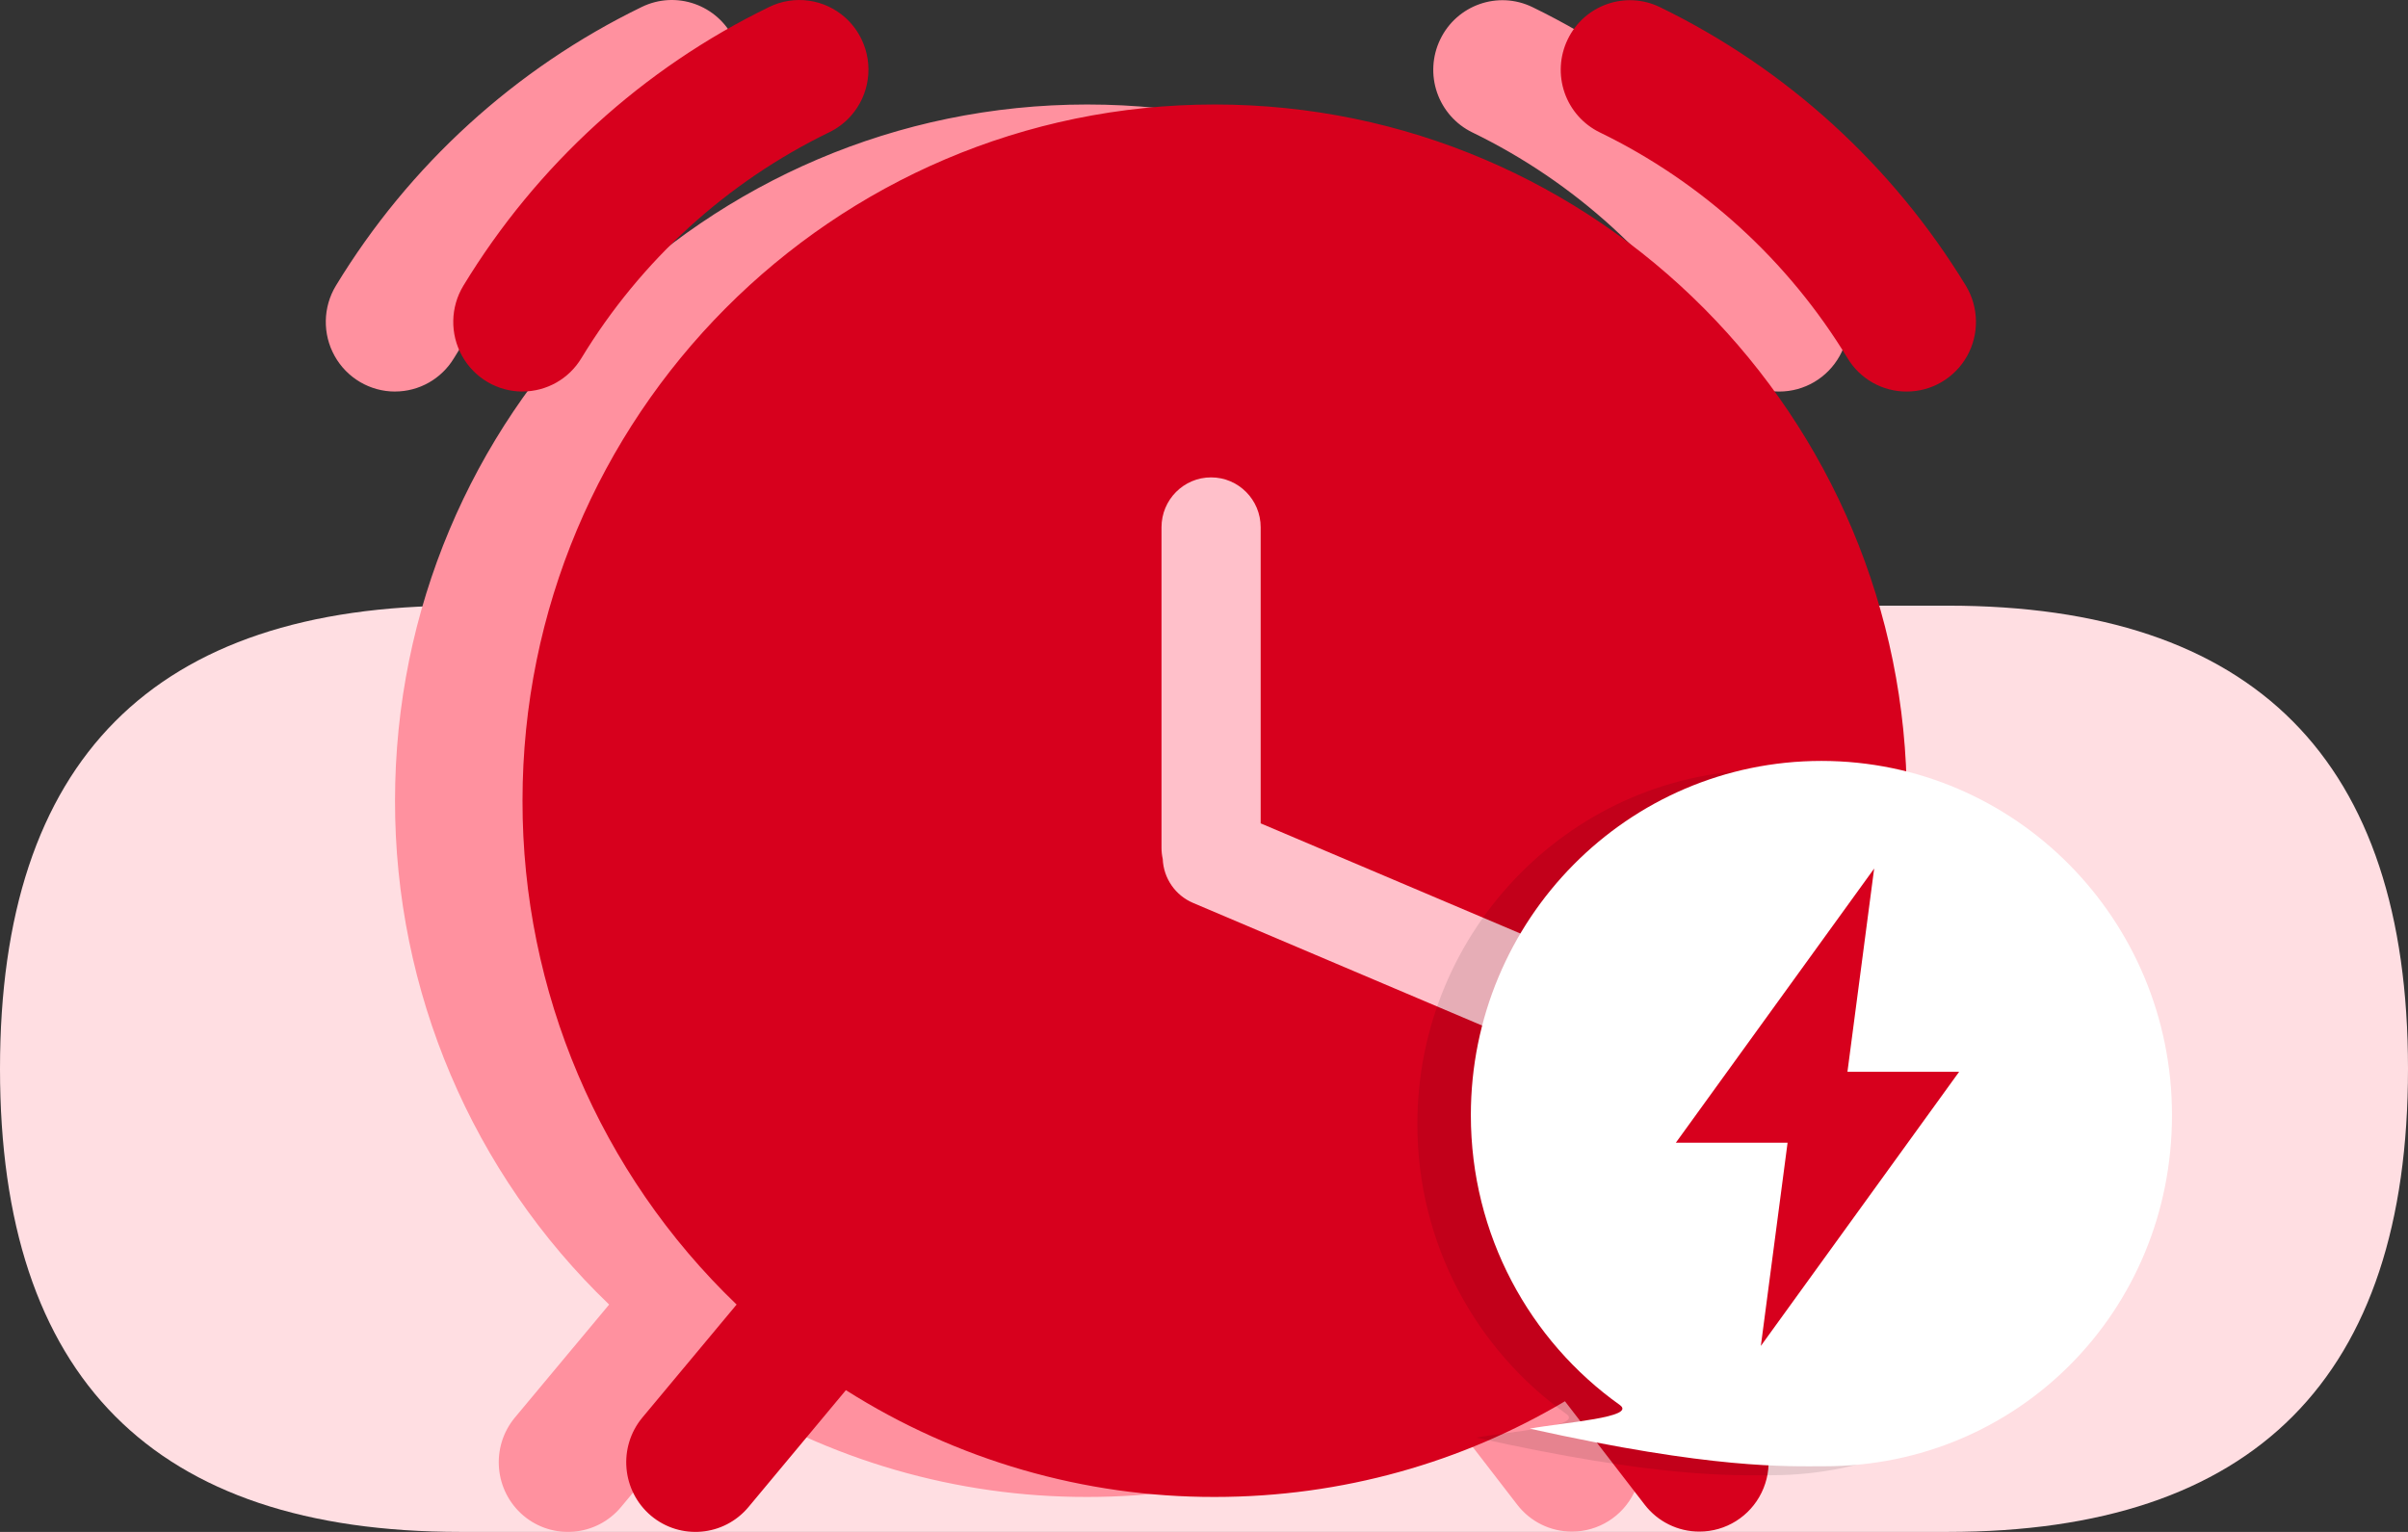
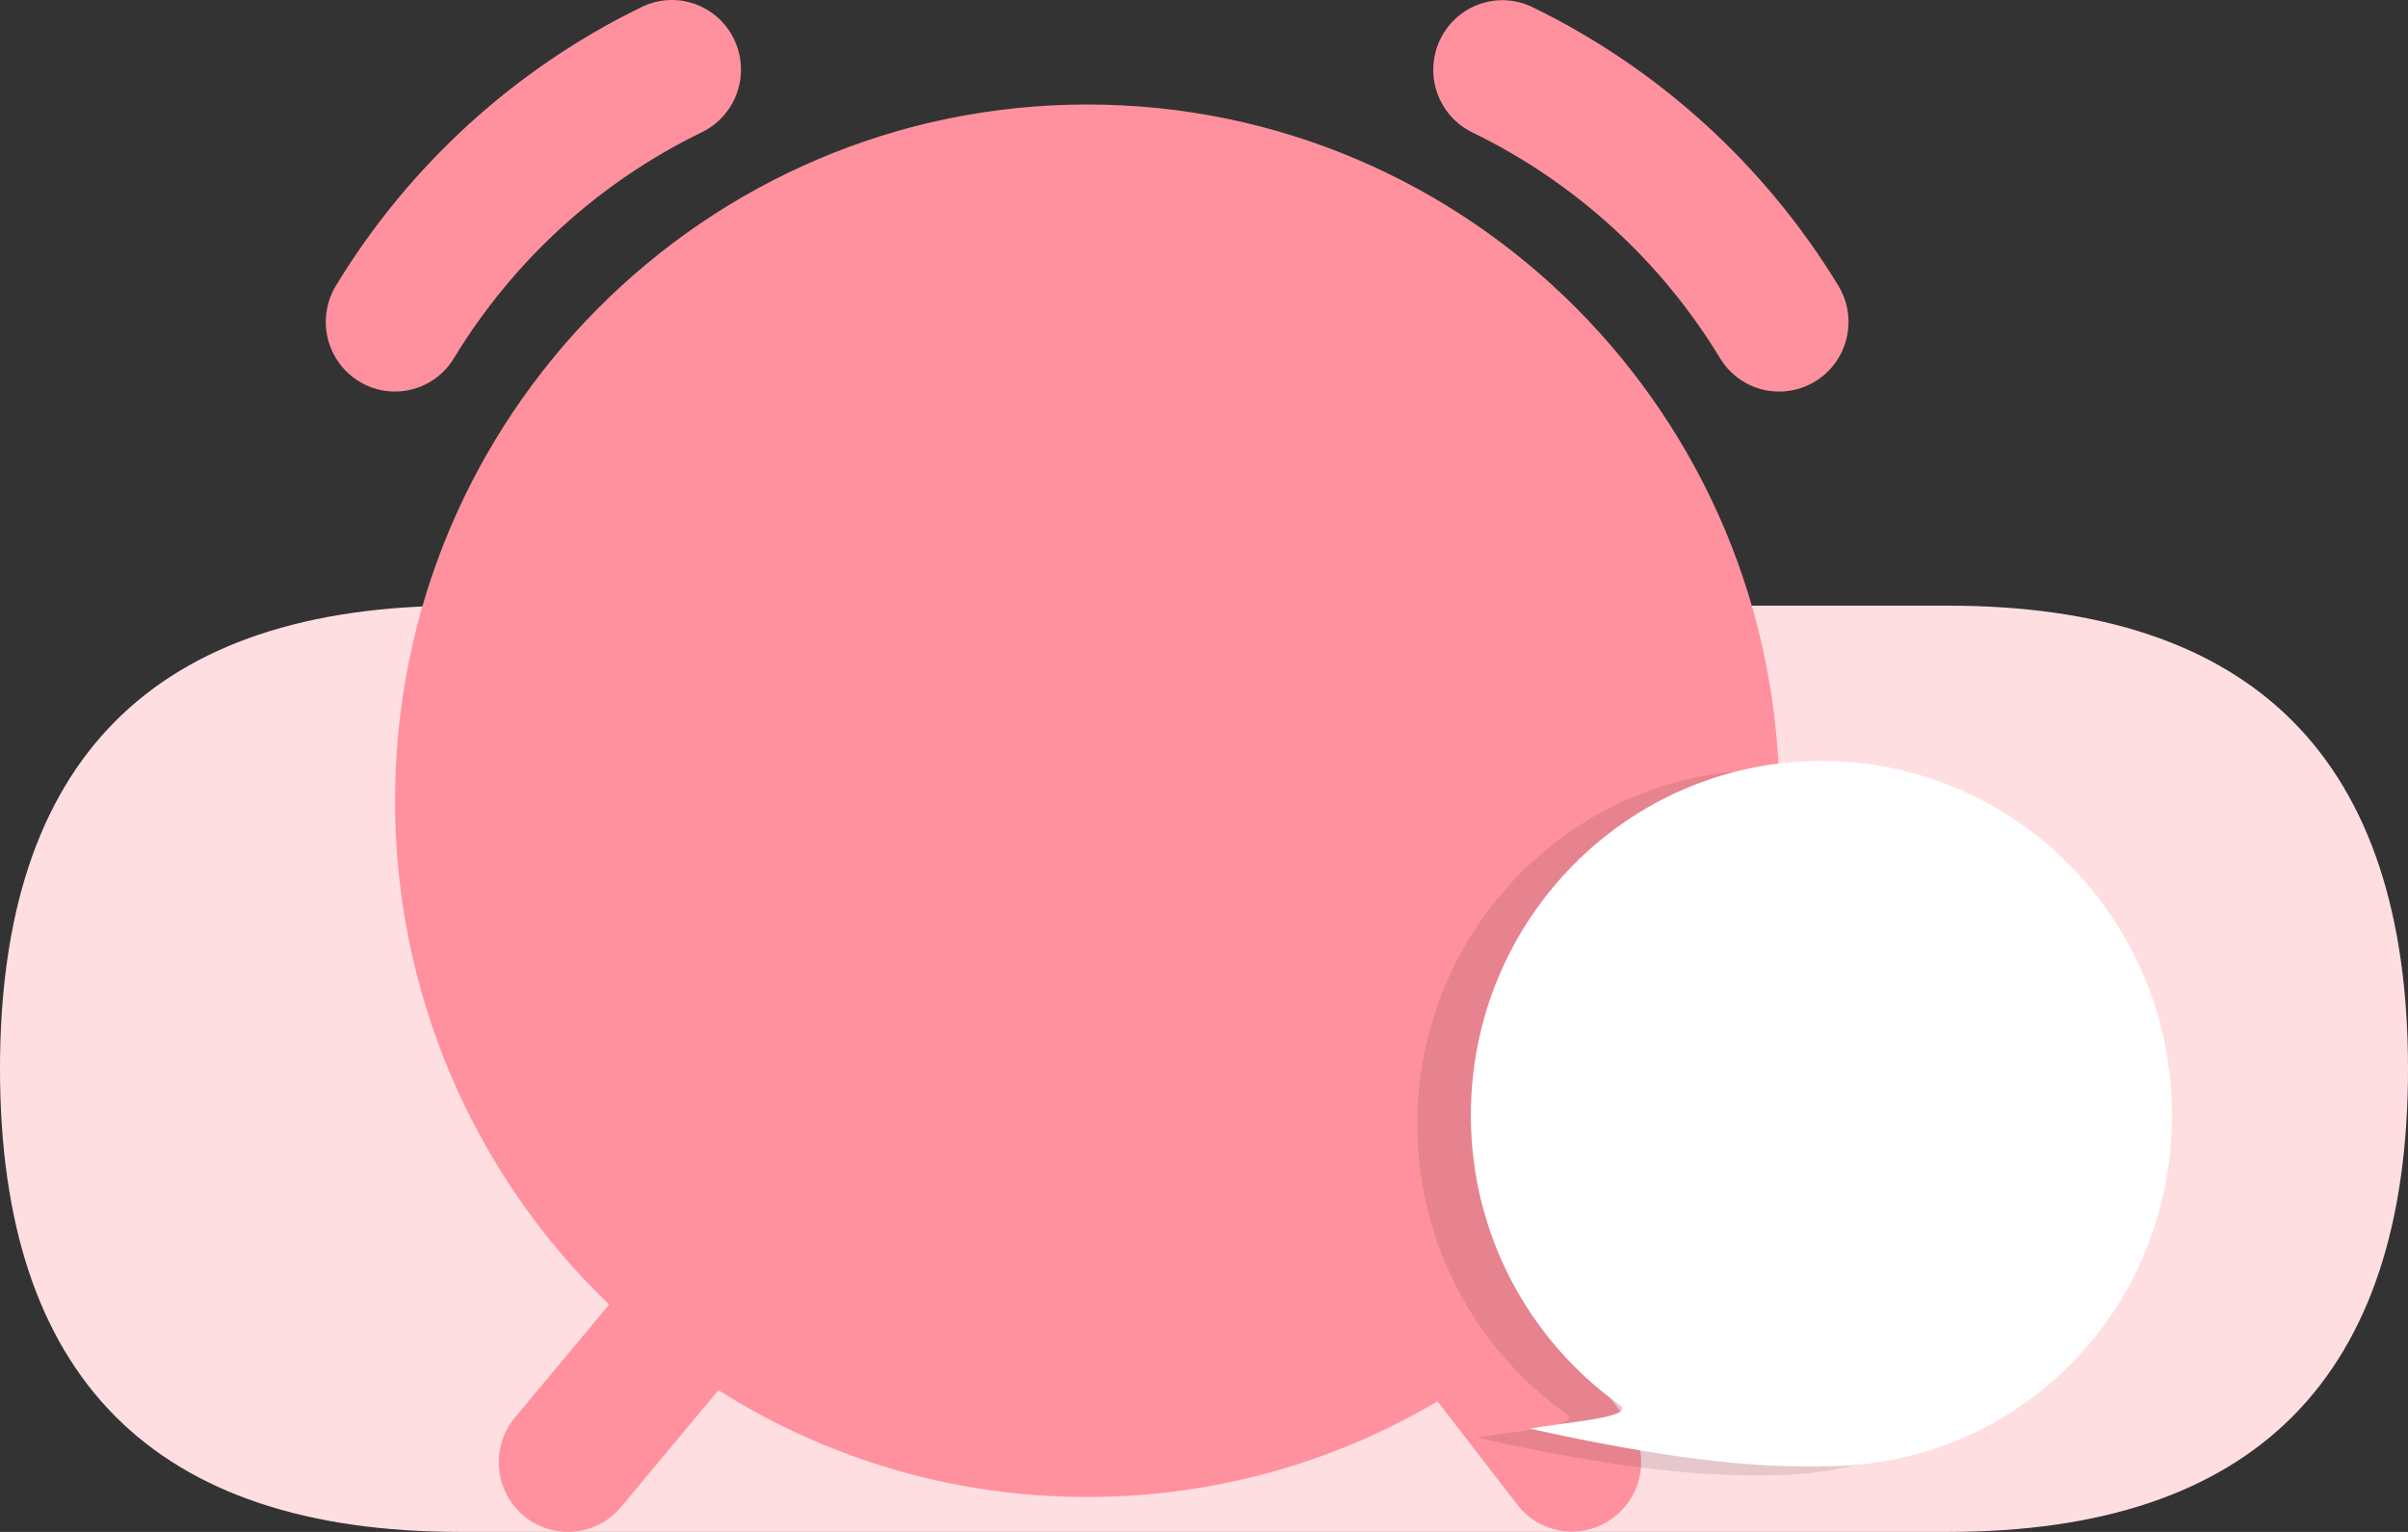
<svg xmlns="http://www.w3.org/2000/svg" fill="none" version="1.1" width="88" height="56" viewBox="0 0 88 56">
  <rect x="0" y="0" width="88" height="56" fill="#333333" stroke="none" />
  <g>
    <g>
      <path d="M16.823,22.14L71.177,22.14Q88,22.14,88,39.07Q88,56,71.177,56L16.823,56Q0,56,0,39.07Q0,22.14,16.823,22.14Z" fill="#FFDEE2" fill-opacity="1" style="mix-blend-mode:passthrough" />
    </g>
    <g>
      <path d="M56.614,48.218C61.974,43.399,65.035,36.506,65.027,29.272C65.027,15.216,53.698,3.82,39.735,3.82C25.771,3.82,14.436,15.221,14.436,29.272C14.428,36.23,17.256,42.887,22.261,47.689L18.816,51.82C17.921,52.899,18.062,54.503,19.132,55.407C20.204,56.308,21.799,56.166,22.697,55.089L26.255,50.818C30.291,53.377,34.965,54.731,39.735,54.722C44.402,54.722,48.778,53.452,52.533,51.224L55.445,55.002C55.924,55.626,56.663,55.99,57.446,55.988C58.411,55.989,59.292,55.437,59.717,54.566C60.143,53.695,60.039,52.656,59.449,51.888L56.614,48.218ZM14.436,14.313C13.522,14.313,12.678,13.817,12.23,13.014C11.782,12.211,11.8,11.228,12.276,10.442C14.953,6.037,18.833,2.501,23.452,0.255C24.709,-0.358,26.221,0.172,26.827,1.438C27.273,2.364,27.119,3.469,26.438,4.236C26.218,4.485,25.95,4.688,25.651,4.833C21.905,6.652,18.759,9.519,16.591,13.091C16.135,13.849,15.318,14.312,14.437,14.312L14.436,14.313L14.436,14.313ZM65.021,14.313C64.139,14.317,63.32,13.855,62.861,13.097C60.695,9.526,57.551,6.659,53.806,4.84C53.203,4.547,52.74,4.024,52.519,3.388C52.298,2.751,52.339,2.052,52.631,1.445C53.237,0.18,54.748,-0.35,56.004,0.261C60.621,2.508,64.5,6.041,67.181,10.441C67.659,11.226,67.678,12.211,67.229,13.014C66.781,13.817,65.937,14.314,65.021,14.313Z" fill="#FF919F" fill-opacity="1" style="mix-blend-mode:passthrough" />
    </g>
    <g>
-       <path d="M61.272,48.218C66.632,43.399,69.693,36.506,69.685,29.272C69.685,15.216,58.356,3.82,44.393,3.82C30.429,3.82,19.095,15.221,19.095,29.272C19.086,36.23,21.915,42.887,26.919,47.689L23.475,51.82C22.579,52.899,22.721,54.503,23.79,55.407C24.862,56.308,26.457,56.166,27.355,55.089L30.913,50.818C34.949,53.377,39.623,54.731,44.393,54.722C49.061,54.722,53.436,53.452,57.191,51.224L60.103,55.002C60.582,55.625,61.321,55.99,62.104,55.988C63.069,55.989,63.95,55.437,64.375,54.566C64.801,53.695,64.697,52.656,64.107,51.887L61.272,48.218ZM19.095,14.313C18.18,14.313,17.336,13.817,16.888,13.014C16.44,12.211,16.458,11.228,16.935,10.442C19.611,6.038,23.491,2.501,28.11,0.255C29.03,-0.194,30.129,-0.039,30.892,0.645C31.139,0.868,31.341,1.137,31.485,1.438C31.931,2.364,31.777,3.469,31.096,4.236C30.876,4.485,30.608,4.688,30.309,4.833C26.563,6.651,23.417,9.519,21.249,13.09C20.793,13.849,19.976,14.312,19.095,14.311L19.095,14.313ZM69.68,14.313C68.798,14.317,67.978,13.855,67.52,13.097C65.353,9.526,62.209,6.659,58.465,4.84C57.861,4.547,57.398,4.024,57.177,3.388C56.957,2.751,56.997,2.052,57.289,1.445C57.895,0.18,59.406,-0.35,60.662,0.261C65.279,2.508,69.159,6.041,71.84,10.44C72.317,11.226,72.336,12.211,71.888,13.014C71.439,13.817,70.595,14.314,69.68,14.313Z" fill="#D7001D" fill-opacity="1" style="mix-blend-mode:passthrough" />
-     </g>
+       </g>
    <g>
-       <path d="M46.071,19.275C46.071,18.268,45.26,17.451,44.259,17.451C43.258,17.451,42.447,18.268,42.447,19.275L42.447,30.995C42.447,31.135,42.463,31.271,42.492,31.401C42.521,32.107,42.953,32.732,43.599,33.006L55.774,38.173C56.696,38.565,57.759,38.13,58.148,37.202C58.537,36.274,58.104,35.205,57.183,34.813L46.071,30.098L46.071,19.275Z" fill="#FFC0CA" fill-opacity="1" style="mix-blend-mode:passthrough" />
-     </g>
+       </g>
    <g style="opacity:0.1;">
      <path d="M77.42,41.093C77.42,48.245,71.798,53.928,64.722,53.928C63.361,53.928,60.64,54.042,53.951,52.553C55.198,52.323,57.879,52.142,57.239,51.687C53.947,49.343,51.797,45.472,51.797,41.093C51.797,33.942,57.533,28.144,64.609,28.144C71.684,28.144,77.42,33.942,77.42,41.093Z" fill="#000000" fill-opacity="1" style="mix-blend-mode:passthrough" />
    </g>
    <g>
      <path d="M79.375,40.765C79.375,47.917,73.753,53.6,66.677,53.6C65.316,53.6,62.595,53.714,55.906,52.225C57.153,51.996,59.834,51.814,59.194,51.359C55.903,49.015,53.752,45.144,53.752,40.765C53.752,33.614,59.488,27.816,66.564,27.816C73.639,27.816,79.375,33.614,79.375,40.765Z" fill="#FFFFFF" fill-opacity="1" style="mix-blend-mode:passthrough" />
    </g>
    <g>
-       <path d="M67.515,39.179L71.597,39.179L64.35,49.201L65.327,41.772L61.244,41.772L68.491,31.75L67.515,39.179Z" fill="#D7001D" fill-opacity="1" style="mix-blend-mode:passthrough" />
-     </g>
+       </g>
  </g>
</svg>